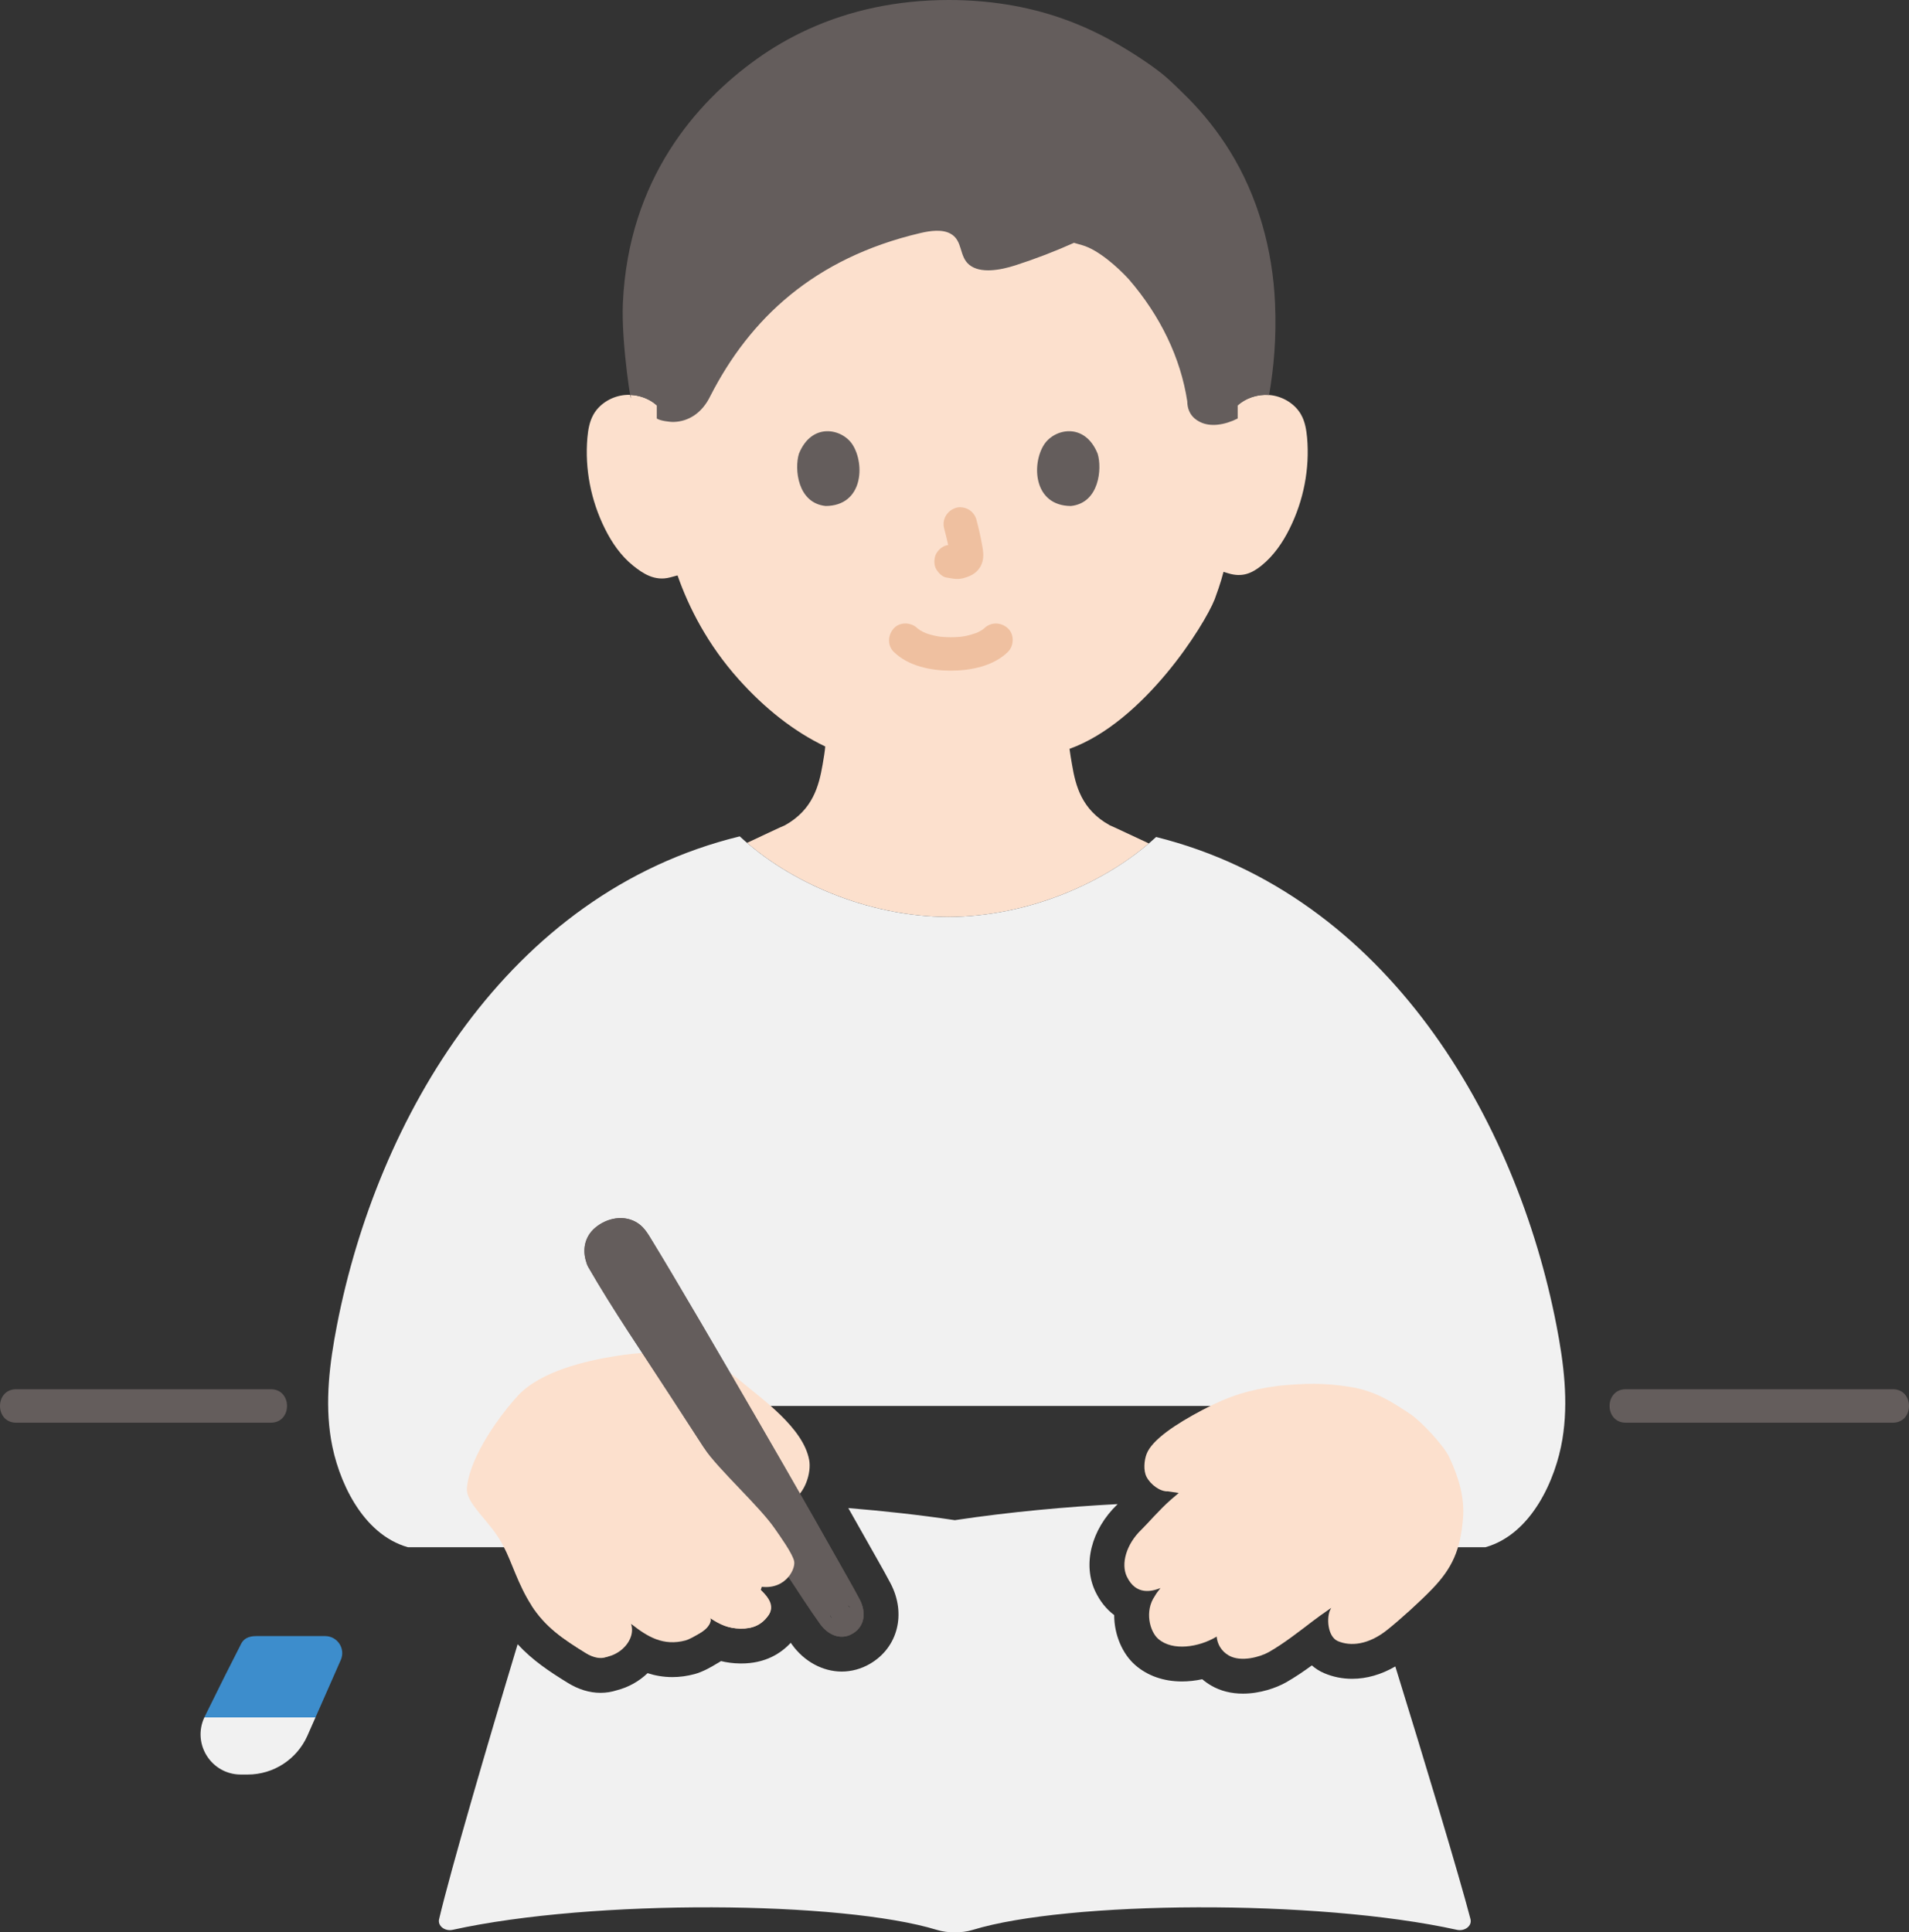
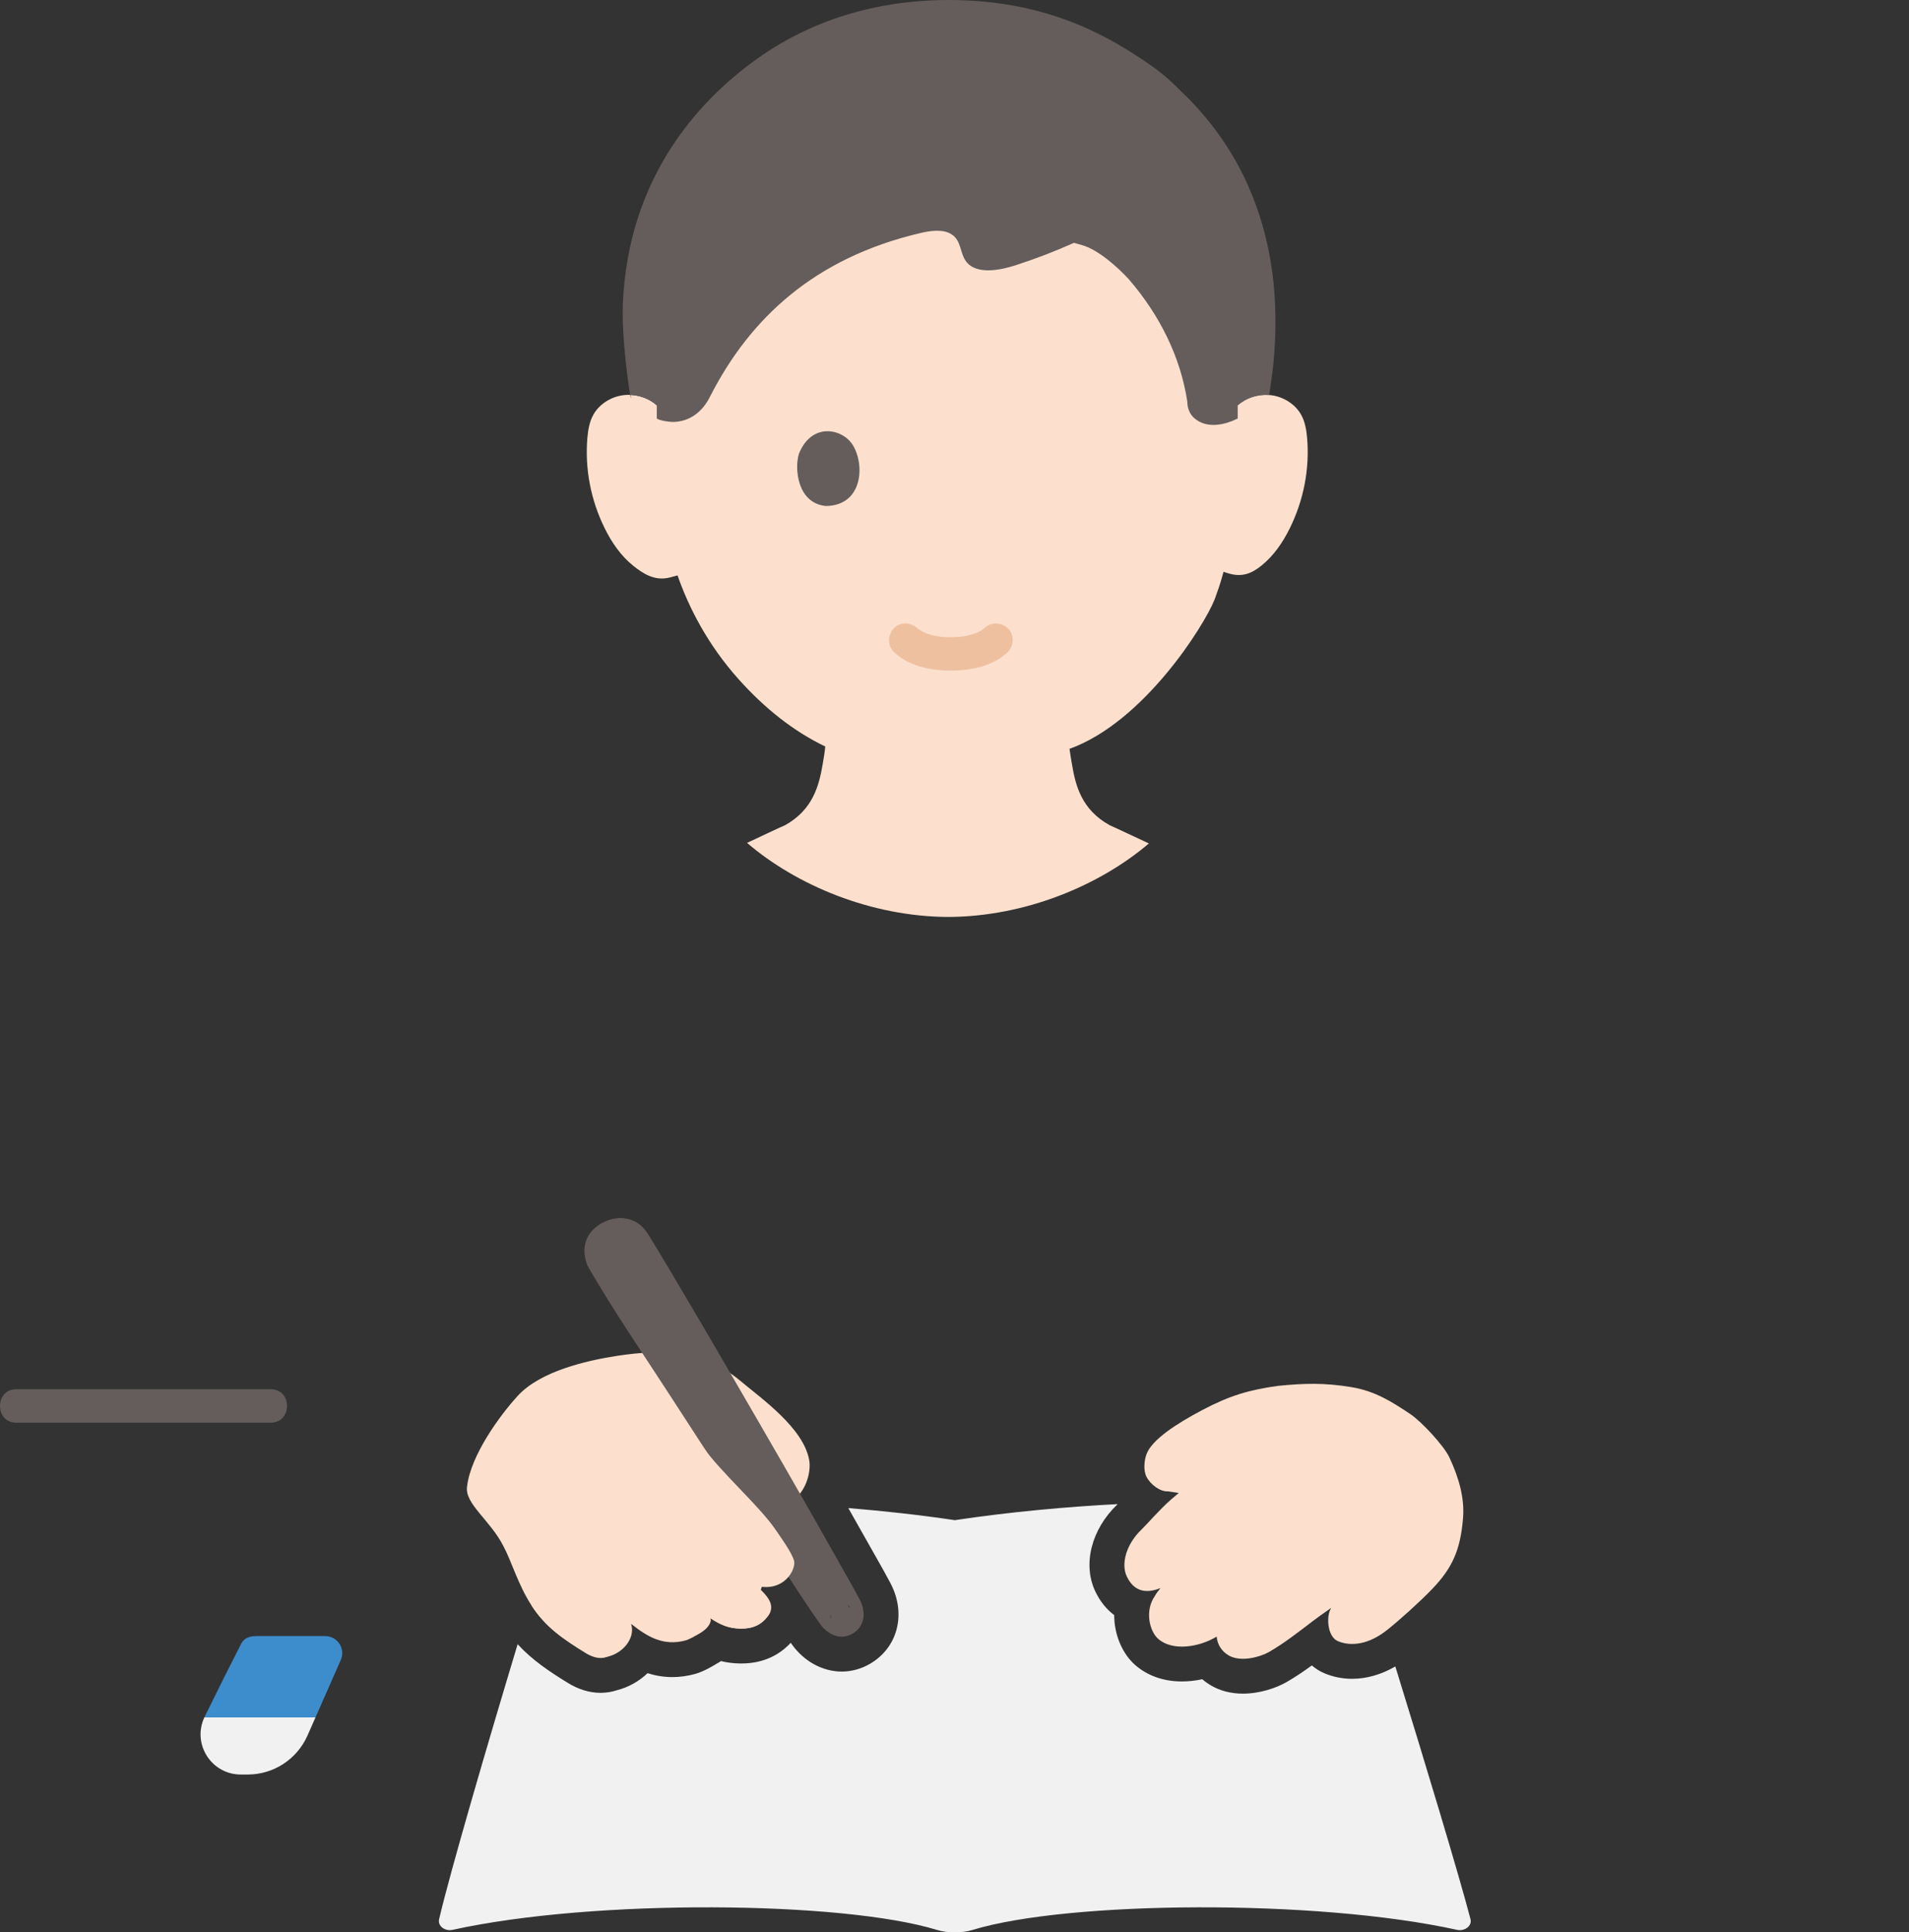
<svg xmlns="http://www.w3.org/2000/svg" id="b" width="273.97" height="277.29" viewBox="0 0 273.97 277.29">
  <rect x="0" y="0" width="273.97" height="277.29" fill="#333333" stroke="none" />
  <defs>
    <style>.d{fill:#3d8dcc;}.e{fill:#fce0cd;}.f{fill:#efc0a0;}.g{fill:#645d5c;}.h{fill:#f1f1f1;}</style>
  </defs>
  <g id="c">
    <path class="e" d="M177.626,58.173c1.273-1.149,3.16-1.704,4.924-1.441,1.764.264,3.37,1.328,4.178,2.778.571,1.017.755,2.175.86,3.305.386,4.454-.492,8.992-2.51,13.05-.983,1.977-2.265,3.87-4.046,5.311-1.368,1.092-2.743,1.711-4.73,1.106l-.711-.216c-.435,1.717-1.01,3.212-1.268,3.943-1.481,3.753-10.171,17.621-20.83,21.456.085.642.2,1.375.358,2.265.515,3.034,1.374,6.469,5.41,8.701.24.076,4.361,2.031,5.618,2.611-7.055,6.017-17.718,10.501-28.785,10.548-11.118-.048-21.829-4.573-28.882-10.632,1.446-.669,5.192-2.448,5.433-2.521,4.021-2.233,4.88-5.667,5.41-8.701.189-1.073.317-1.898.381-2.608-4.535-2.16-8.729-5.511-12.427-9.643-4.458-4.981-7.165-10.312-8.772-14.909-.664.179-1.05.283-1.05.283-2.247.605-3.964-.594-5.332-1.685-1.782-1.441-3.063-3.333-4.046-5.311-2.019-4.058-2.897-8.597-2.51-13.05.105-1.13.29-2.288.86-3.305.808-1.45,2.414-2.514,4.178-2.778,1.764-.264,3.651.292,4.924,1.441,0,0-6.983-32.915,42.615-32.915s40.752,32.915,40.752,32.915Z" />
-     <path class="h" d="M174.427,201.767c2.946,0,5.506,0,7.558,0v20.274h31.19c6.6-1.85,10.09-9.68,11.05-15.48.9-5.42.2-10.97-.85-16.36-5.716-29.488-24.267-61.803-57.455-70.086-7.017,6.479-18.2,11.426-29.827,11.476-11.682-.05-22.914-5.043-29.925-11.566-33.414,8.142-52.076,40.582-57.813,70.176-1.05,5.39-1.75,10.94-.85,16.36.96,5.8,4.45,13.63,11.05,15.48h16.097l21.018-20.274c14.833,0,57.161,0,78.758,0Z" />
    <path class="g" d="M115.992,4.2c-2.652,1.208-5.133,2.652-7.435,4.303-8.621,6.184-18.384,17.199-19.165,35.027-.258,5.896,1.41,15.899,1.128,13.153,1.387.06,2.749.595,3.739,1.488v1.89c.452.316,1.829.512,2.464.49,2.069-.072,4.024-1.245,5.219-3.716,5.665-11.071,14.859-19.795,30.122-23.385,1.444-.34,3.156-.583,4.364.093,1.785,1,1.174,3.227,2.674,4.456,1.583,1.298,4.451.778,6.618.079,2.898-.935,5.71-2.015,8.411-3.23.757.216,1.223.351,1.223.351,2.253.652,5.032,3.117,6.628,4.855,4.557,5.271,7.458,11.318,8.407,17.533.027,2.016,1.334,2.723,1.87,2.988,1.429.71,3.454.448,5.368-.514v-1.89c1.174-1.059,2.87-1.614,4.51-1.487.666-3.89,1.069-8.149.85-13.154-.339-7.728-2.44-15.331-6.507-21.887-1.704-2.747-3.724-5.286-5.987-7.573-.911-.921-2.296-2.268-3.239-3.087-1.504-1.307-4.847-3.561-7.877-5.224-2.209-1.212-4.51-2.249-6.88-3.085C147.257.826,141.722,0,136.187,0c-7.539,0-14.293,1.513-20.195,4.2Z" />
    <path class="f" d="M128.279,93.56c2.095,2.051,5.362,2.687,8.182,2.685s6.088-.634,8.184-2.685c.899-.88.948-2.524,0-3.394-.967-.887-2.435-.939-3.394,0-.092.09-.488.409-.105.115.394-.302-.124.074-.243.147-.168.103-.341.198-.518.287-.105.053-.267.101-.36.169.158-.116.477-.181.104-.052-.566.196-1.135.361-1.724.472-.083.016-.729.102-.149.036-.176.02-.353.039-.53.054-.421.035-.844.052-1.266.052-.387,0-.774-.013-1.159-.043-.214-.016-.426-.038-.639-.063.33.039.191.025-.054-.019-.594-.106-1.18-.256-1.748-.462-.239-.087-.427-.286.034.026-.088-.06-.206-.094-.302-.141-.196-.096-.388-.201-.574-.316-.14-.086-.271-.204-.415-.281.652.351.285.231.069.019-.898-.879-2.511-.962-3.394,0-.872.95-.959,2.456,0,3.394h0Z" />
-     <path class="f" d="M135.499,75.832c.349,1.331.684,2.684.884,4.046l-.086-.638c.024.187.034.371.015.559l.086-.638c-.013.087-.032.168-.061.251l.242-.573c-.026.059-.053.108-.089.162l.375-.486c-.042.051-.081.089-.132.13l.486-.375c-.102.066-.21.119-.32.17l.573-.242c-.176.074-.351.128-.54.158l.638-.086c-.17.02-.337.019-.507,0l.638.086c-.191-.027-.379-.073-.57-.099-.319-.1-.638-.114-.957-.043-.319.014-.617.109-.892.285-.498.291-.973.862-1.103,1.434-.14.614-.11,1.304.242,1.849.312.484.835,1.022,1.434,1.103.464.063.914.18,1.387.2.739.032,1.421-.197,2.08-.5.821-.378,1.464-1.134,1.682-2.017.185-.751.108-1.384-.019-2.137-.22-1.304-.522-2.596-.857-3.874-.152-.579-.588-1.133-1.103-1.434s-1.273-.429-1.849-.242c-1.25.404-2.018,1.651-1.676,2.952h0Z" />
    <path class="g" d="M114.659,65.11c-.661,2.147-.23,7.085,3.837,7.505,5.375-.032,5.661-6.003,3.852-8.81-1.482-2.298-5.838-3.254-7.689,1.305Z" />
-     <path class="g" d="M157.527,65.11c.661,2.147.23,7.085-3.837,7.505-5.375-.032-5.662-6.003-3.852-8.81,1.481-2.298,5.838-3.254,7.689,1.305Z" />
    <path class="g" d="M2.318,204.167c12.185,0,24.37,0,36.556,0,3.089,0,3.094-4.8,0-4.8-12.185,0-24.37,0-36.556,0-3.089,0-3.094,4.8,0,4.8h0Z" />
-     <path class="g" d="M233.318,204.167c9.976,0,19.952,0,29.928,0,2.802,0,5.604,0,8.406,0,3.089,0,3.094-4.8,0-4.8-10.862,0-21.723,0-32.585,0-1.916,0-3.832,0-5.749,0-3.089,0-3.094,4.8,0,4.8h0Z" />
    <path class="e" d="M88.572,194.574c6.27-.955,12.345-.883,17.671,3.584,3.143,2.636,9.031,6.751,9.885,11.352.34,1.831-.583,4.807-2.532,5.891l-4.417,12.773c1.583,1.444,1.835,2.593,1.102,3.633-.989,1.405-2.287,1.94-4.014,1.912-1.727-.028-2.899-.564-4.34-1.51.596,1.186-2.681,2.977-3.538,3.206-3.18.85-5.475-.51-7.829-2.397.987,2.855-3.167,6.251-6.464,4.218-3.378-2.082-5.816-3.761-7.816-6.84-1.941-2.989-2.845-6.295-4.028-8.501-1.879-3.721-5.565-6.081-5.226-8.533.505-4.546,4.814-10.369,7.298-13.069,3.205-3.485,9.753-5.033,14.249-5.718" />
-     <path class="g" d="M123.38,229.547c-.771-1.471-1.607-2.912-2.42-4.36-5.442-9.684-11.005-19.301-16.594-28.901-2.632-4.521-5.272-9.038-7.947-13.534-.927-1.557-1.856-3.113-2.803-4.659-.569-.929-1.107-1.898-2.031-2.526-1.934-1.316-4.497-.817-6.208.659-1.495,1.289-1.817,3.177-1.223,4.936.055.213.131.429.257.648,3.63,6.296,7.787,12.328,11.733,18.427,5.589,8.637,11.199,17.261,16.875,25.841,1.55,2.344,3.065,4.725,4.706,7.008,1.058,1.472,2.864,2.378,4.609,1.367,1.873-1.085,1.954-3.175,1.047-4.905ZM119.095,231.712c.036.069.068.139.11.202.34.511-.054.282-.11-.202ZM121.766,230.515c-.033-.046-.064-.093-.096-.139l.031.008c.258.112.426.639.065.13Z" />
    <path class="e" d="M183.687,236.103c-.541.358-1.08.695-1.606.992-1.216.686-3.982,1.485-5.73.483-1.083-.621-1.645-1.642-1.743-2.713-.099.058-.152.09-.152.09-2.351,1.382-6.14,2.073-8.242.231-1.223-1.072-1.962-4.001-.491-6.123.201-.36.481-.748.826-1.161-1.224.479-3.511,1.103-4.83-1.647-.872-1.821-.101-4.637,2.094-6.743.829-.795,2.547-2.826,4.247-4.316.365-.317.735-.632,1.107-.944l-1.543-.231c-1.135.067-2.513-.984-3.077-2.07-.476-.917-.341-2.36-.009-3.26.774-2.099,4.333-4.397,8.009-6.338,3.929-2.074,6.724-2.897,10.858-3.47,3.896-.382,6.579-.456,10.479.171,3.528.567,6.01,2.209,8.54,3.895,1.525,1.017,4.771,4.477,5.569,6.176,1.439,3.066,2.195,5.921,1.975,8.701-.365,4.615-1.55,7.213-4.434,10.212-1.678,1.745-4.602,4.405-6.492,5.9-2.652,2.096-5.197,2.367-7.047,1.573-1.488-.639-1.654-3.445-1.055-4.556,0,0,.057-.105.113-.21l-.054.037c-.593.415-1.113.777-1.499,1.051-1.357.96-3.592,2.799-5.811,4.271Z" />
    <path class="d" d="M46.658,234.79c1.77,0,2.96,1.81,2.25,3.43-.98,2.22-2.28,5.2-3.63,8.24h-15.95c.01-.04.03-.07.05-.11,1.96-4,3.99-8.05,5.25-10.49.34-.66,1.01-1.07,2.15-1.07h9.88Z" />
    <path class="h" d="M29.328,246.46h15.95c-.39.88-.78,1.77-1.17,2.65-1.51,3.37-4.86,5.55-8.55,5.55h-1c-4.22,0-7.01-4.38-5.23-8.2Z" />
    <path class="h" d="M211.041,275.419c-1.687-6.457-6.532-22.498-10.791-36.27-2.002,1.164-4.111,1.773-6.198,1.773-1.414,0-2.77-.274-4.032-.817-.64-.274-1.226-.646-1.748-1.103-.591.429-1.204.859-1.821,1.269-.668.443-1.312.84-1.911,1.179-1.374.774-3.711,1.602-6.157,1.602-1.685,0-3.206-.383-4.52-1.137-.476-.273-.918-.585-1.324-.931-.976.209-1.961.319-2.916.319-2.627,0-4.946-.815-6.706-2.358-1.829-1.602-3.011-4.317-3.014-7.167-1.102-.823-2.021-1.957-2.694-3.361-1.865-3.895-.602-8.922,3.141-12.513.016-.016.036-.037.053-.053-7.426.39-15.384,1.112-23.373,2.305-5.128-.765-10.264-1.322-15.286-1.736,1.191,2.094,2.383,4.2,3.574,6.32l.594,1.052c.644,1.138,1.288,2.277,1.895,3.435,2.293,4.371,1.044,9.23-2.969,11.555-1.245.721-2.643,1.102-4.042,1.102h0c-2.722,0-5.388-1.449-7.133-3.877-.06-.084-.116-.17-.176-.254-1.417,1.527-3.653,2.971-7.098,2.971l-.204-.002c-1.002-.016-1.898-.141-2.712-.342-.221.146-.452.284-.692.417-.578.36-1.895,1.129-3.103,1.451-1.062.284-2.131.429-3.177.429-1.292,0-2.476-.212-3.564-.563-1.218,1.169-2.747,2.03-4.401,2.449-.759.248-1.547.373-2.35.373-1.579,0-3.165-.484-4.715-1.44-2.64-1.627-5.057-3.231-7.181-5.537-4.335,14.373-9.625,32.46-11.272,39.464-.226.96.824,1.772,1.952,1.523,20.242-4.463,55.895-4.147,69.481.009.835.255,1.709.367,2.578.333.869.033,1.742-.078,2.577-.333,13.586-4.156,49.239-4.472,69.481-.009,1.128.249,2.201-.569,1.952-1.523Z" />
    <path class="g" d="M123.38,229.547c-.771-1.471-1.607-2.912-2.42-4.36-5.442-9.684-11.005-19.301-16.594-28.901-2.632-4.521-5.272-9.038-7.947-13.534-.927-1.557-1.856-3.113-2.803-4.659-.569-.929-1.107-1.898-2.031-2.526-1.934-1.316-4.497-.817-6.208.659-1.495,1.289-1.817,3.177-1.223,4.936.055.213.131.429.257.648,3.63,6.296,7.787,12.328,11.733,18.427,5.589,8.637,11.199,17.261,16.875,25.841,1.55,2.344,3.065,4.725,4.706,7.008,1.058,1.472,2.864,2.378,4.609,1.367,1.873-1.085,1.954-3.175,1.047-4.905ZM119.095,231.712c.036.069.068.139.11.202.34.511-.054.282-.11-.202ZM121.766,230.515c-.033-.046-.064-.093-.096-.139l.031.008c.258.112.426.639.065.13Z" />
    <path class="e" d="M100.985,207.758c2.222,3.254,8.022,8.405,10.244,11.659.624.914,2.565,3.579,2.751,4.671.204,1.2-1.46,4.432-5.397,3.5,1.677,1.557,2.537,3.028,1.698,4.22-.989,1.405-2.287,1.94-4.014,1.912-1.727-.028-2.899-.564-4.34-1.51.279,1.497-1.979,2.513-2.835,2.742-3.18.85-5.921-.259-8.532-1.933-1.49,3.557-3.167,6.251-6.464,4.218-3.378-2.082-5.816-3.761-7.816-6.84" />
  </g>
</svg>